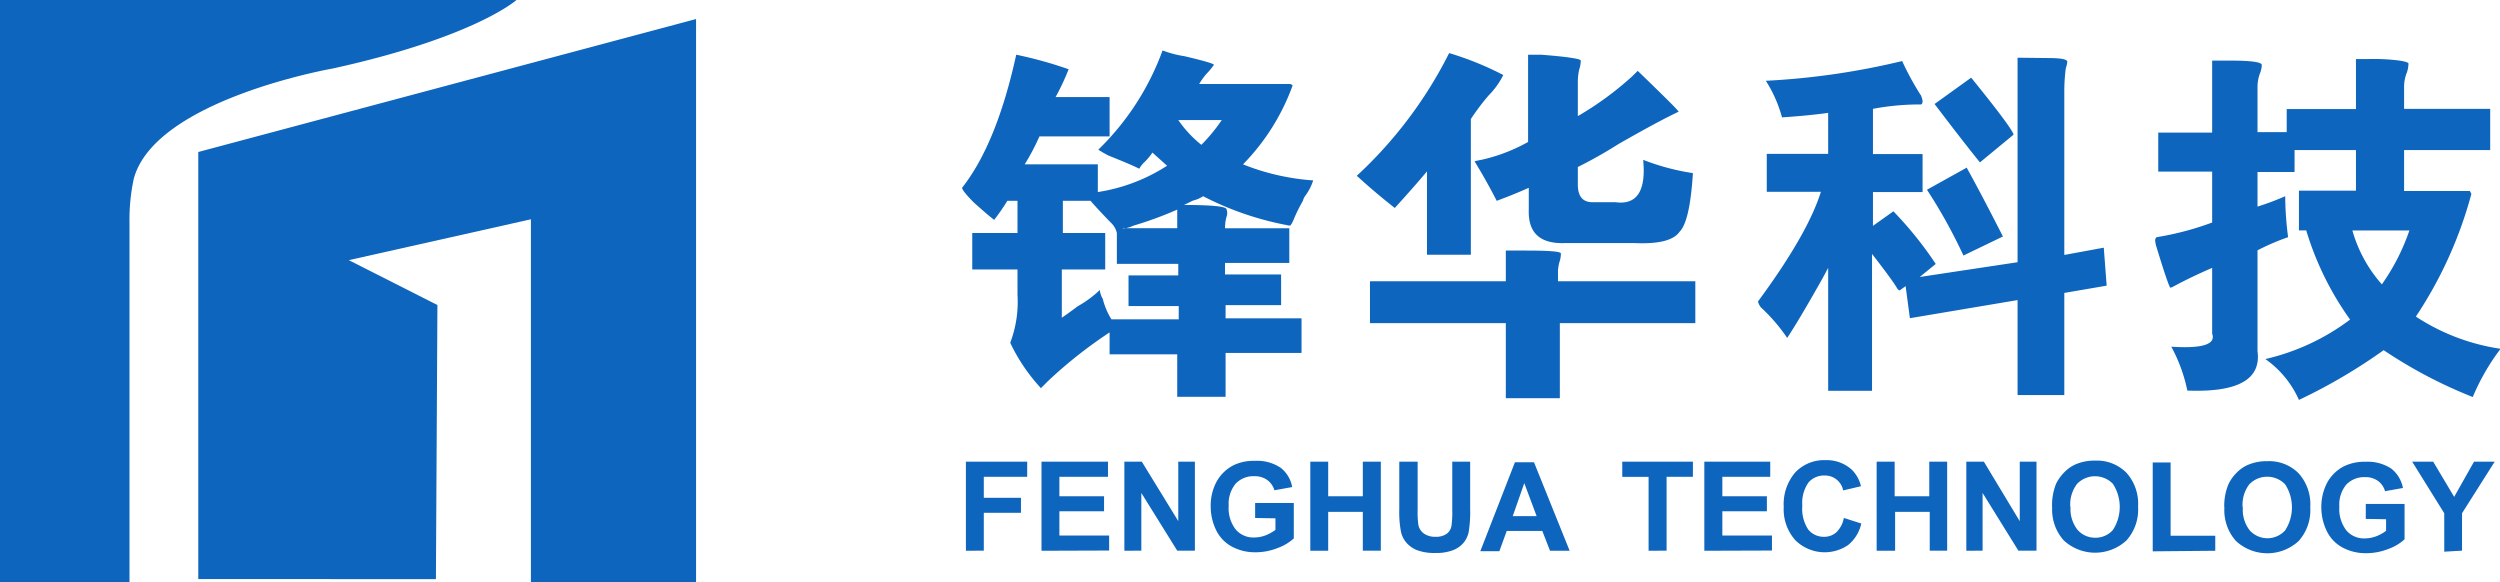
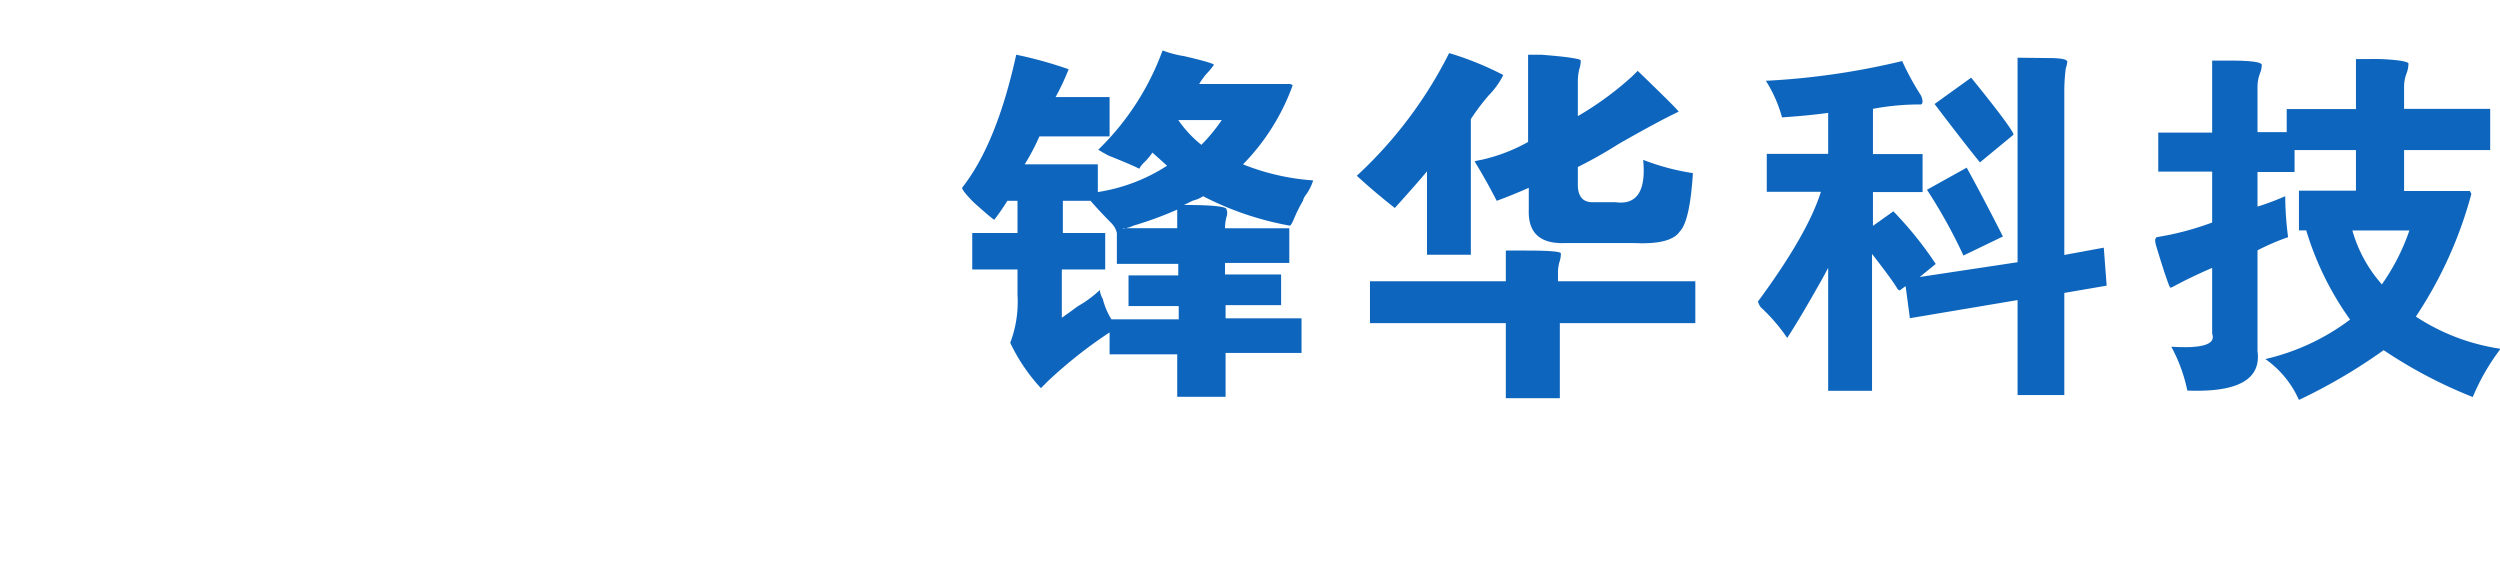
<svg xmlns="http://www.w3.org/2000/svg" viewBox="0 0 216.61 50.45">
  <defs>
    <style>.cls-1{fill:#0d65bd;fill-rule:evenodd;}</style>
  </defs>
  <g id="图层_2" data-name="图层 2">
    <g id="_图层_" data-name="&lt;图层&gt;">
-       <path class="cls-1" d="M11.25,50.45H0V0H44.75S41.18,3.21,28.86,5.93c0,0-15.42,2.68-17.27,9.56a16.93,16.93,0,0,0-.37,3.84l0,31.12Zm26.52-.27.13-23.75-7.68-3.89L46,19V50.45H60.31V1.65L17.18,13.17v37Z" />
      <path class="cls-1" d="M88.79,14.24h6.33v2.4a15.31,15.31,0,0,0,6-2.28l-1.27-1.14a5.33,5.33,0,0,1-.63.77,2.4,2.4,0,0,0-.51.63c-.5-.26-1.39-.63-2.66-1.14a10.06,10.06,0,0,1-.89-.51,22.89,22.89,0,0,0,5.57-8.6,9.26,9.26,0,0,0,1.9.5c1.78.42,2.62.67,2.54.76a6,6,0,0,1-.63.76,6,6,0,0,0-.64.89h7.85a.37.37,0,0,1,.25.12,19,19,0,0,1-4.3,6.84,20,20,0,0,0,6.08,1.39,4.53,4.53,0,0,1-.64,1.27,1.26,1.26,0,0,0-.25.5,13.41,13.41,0,0,0-.76,1.52c-.17.42-.3.63-.38.63A26.54,26.54,0,0,1,104.24,17a2.7,2.7,0,0,1-.88.38l-.77.38c2.45,0,3.68.13,3.68.38a.87.87,0,0,1,0,.64,3.83,3.83,0,0,0-.13,1h5.57v3h-5.57v1H111v2.66h-4.81v1.14h6.58v3h-6.58v3.8H102V30.7H96.14V28.8A39.56,39.56,0,0,0,90.82,33l-.63.63a15.61,15.61,0,0,1-2.66-3.93,10,10,0,0,0,.63-4.17V23.35H84.24V20.19h3.92V17.4h-.88a18,18,0,0,1-1.14,1.65c-.34-.25-.93-.76-1.78-1.52-.67-.68-1-1.1-1-1.26q3-3.81,4.69-11.53A35.68,35.68,0,0,1,92.59,6a20.2,20.2,0,0,1-1.13,2.41h4.68v3.41H90.06a19.68,19.68,0,0,1-1.27,2.41Zm5.7,3.16h-2.4v2.79h3.67v3.16H92v4.18c.25-.17.72-.5,1.39-1a9.62,9.62,0,0,0,1.9-1.4,2,2,0,0,0,.26.77,6.15,6.15,0,0,0,.75,1.77h5.83V26.52H97.78V23.86h4.31v-1H96.77V20.19a1.78,1.78,0,0,0-.51-.89c-.58-.59-1.18-1.22-1.77-1.9Zm11.39-7h-3.79a10.13,10.13,0,0,0,2,2.15,14.83,14.83,0,0,0,1.77-2.15Zm-8.6,9.37H102V18.16a31.38,31.38,0,0,1-3.79,1.39,3,3,0,0,1-.89.26ZM130.47,28H118.7V24.37h11.77V21.71h1.77c1.95,0,3,.08,3,.25a2.25,2.25,0,0,1-.13.76,3.65,3.65,0,0,0-.12.76v.89h11.9V28H135.15V34.5h-4.68V28Zm-3-17.73a19.65,19.65,0,0,1,1.51-2,6.81,6.81,0,0,0,1.27-1.77,26.66,26.66,0,0,0-4.69-1.9,37.2,37.2,0,0,1-8,10.63q1.51,1.39,3.29,2.79c1-1.1,1.94-2.16,2.79-3.17v7.22h3.8V10.31Zm.37,3.68.64-.13a14.87,14.87,0,0,0,3.92-1.52V4.74h1.14c1.1.09,1.94.17,2.53.26s.89.16.89.25a2.25,2.25,0,0,1-.13.76,5,5,0,0,0-.12,1.14v2.91a27.53,27.53,0,0,0,4.68-3.42l.51-.5c2.36,2.28,3.54,3.45,3.54,3.54-1.09.51-2.83,1.44-5.19,2.79a39.86,39.86,0,0,1-3.54,2V16c0,1,.42,1.52,1.26,1.52h2q2.79.38,2.4-3.67A20.18,20.18,0,0,0,146.68,15q-.26,4.17-1.14,5.06c-.51.76-1.82,1.1-3.92,1h-6q-3.28.13-3.16-2.91V16.27c-.93.42-1.86.79-2.78,1.13-.51-1-1.14-2.15-1.91-3.41Zm42.95-7.22c2.44,3,3.67,4.68,3.67,4.94l-2.91,2.4q-1.53-1.89-3.93-5.06l3.17-2.28ZM174.81,5V22.72L166.33,24l1.39-1.13a31.52,31.52,0,0,0-3.67-4.56l-1.77,1.26V16.64h4.3V13.35h-4.3V9.43a22,22,0,0,1,4.17-.38c.17-.09.17-.34,0-.76a24.16,24.16,0,0,1-1.64-3A64.16,64.16,0,0,1,153,7a11.41,11.41,0,0,1,1.4,3.17c1.35-.09,2.7-.21,4-.39v3.55h-5.32v3.29h4.69q-1.15,3.67-5.45,9.5a1.27,1.27,0,0,0,.25.51,15.29,15.29,0,0,1,2.28,2.65q1-1.52,2.79-4.68c.34-.59.58-1.06.76-1.39V33.86h3.8V22c1.18,1.52,1.89,2.49,2.14,2.92.09.16.18.24.26.24l.51-.37.37,2.78L174.81,26v8.23h4.05V25.38l3.67-.63-.25-3.29-3.42.63V7.91a15.37,15.37,0,0,1,.13-2,2.15,2.15,0,0,0,.12-.5c.09-.26-.46-.38-1.65-.38Zm-4.43,9.49c.75,1.35,1.81,3.34,3.16,6l-3.42,1.65a45.13,45.13,0,0,0-3.16-5.7l3.42-1.9Zm16.61-3h4.68V5.25h1.52c1.86,0,2.78.13,2.78.38a2.14,2.14,0,0,1-.12.63,3.34,3.34,0,0,0-.25,1.27v3.92h2.53v-2h6V5.12h1a17.48,17.48,0,0,1,2.78.13c.51.08.77.17.77.26a2.52,2.52,0,0,1-.13.75,3.34,3.34,0,0,0-.25,1.27v1.9h7.46V13h-7.46v3.55H214l.13.25a35.93,35.93,0,0,1-4.81,10.63,18.11,18.11,0,0,0,7.34,2.79,19.05,19.05,0,0,0-2.41,4.18,40.56,40.56,0,0,1-7.72-4.06,47.8,47.8,0,0,1-7.34,4.31,8.58,8.58,0,0,0-2.91-3.54,19.44,19.44,0,0,0,7.34-3.42,26.3,26.3,0,0,1-3.8-7.73h-.63V16.52h4.94V13h-5.32v1.9H195.6v3A22.63,22.63,0,0,0,198,17a28.58,28.58,0,0,0,.25,3.55,19.7,19.7,0,0,0-2.65,1.14v8.73c.33,2.45-1.69,3.59-6.08,3.42a13.75,13.75,0,0,0-1.39-3.8q4.05.26,3.54-1.13v-5.7c-1.18.51-2.32,1.05-3.42,1.65-.17.08-.25.08-.25,0-.17-.35-.55-1.48-1.14-3.42a2.33,2.33,0,0,1-.13-.64.38.38,0,0,1,.13-.25,25.32,25.32,0,0,0,4.81-1.27V14.87H187V11.45Zm19.37,13.17a18.55,18.55,0,0,0,2.4-4.69h-4.94A11.87,11.87,0,0,0,206.36,24.62Z" />
-       <path class="cls-1" d="M83.69,47.72V40H89v1.31H85.24v1.82h3.22v1.3H85.24v3.28Zm6.55,0V40H96v1.31H91.79V43h3.87v1.3H91.79v2.1H96.1v1.3Zm7.18,0V40h1.51l3.16,5.15V40h1.44v7.71H102l-3.11-5v5Zm11.33-2.84v-1.3h3.35v3.07a4.19,4.19,0,0,1-1.42.84,5.09,5.09,0,0,1-1.87.36,4.2,4.2,0,0,1-2.11-.51,3.21,3.21,0,0,1-1.35-1.45,4.7,4.7,0,0,1-.45-2,4.39,4.39,0,0,1,.5-2.14,3.49,3.49,0,0,1,1.48-1.44,4,4,0,0,1,1.84-.38,3.66,3.66,0,0,1,2.24.6,2.7,2.7,0,0,1,1,1.67l-1.54.28a1.67,1.67,0,0,0-.62-.89,1.84,1.84,0,0,0-1.12-.33,2.11,2.11,0,0,0-1.62.65,2.72,2.72,0,0,0-.6,1.91,3,3,0,0,0,.61,2.06,2,2,0,0,0,1.6.69,2.89,2.89,0,0,0,1-.19,3.75,3.75,0,0,0,.84-.47v-1Zm4.78,2.84V40h1.55v3h3V40h1.56v7.71h-1.56V44.35h-3v3.37ZM121.27,40h1.56v4.17a8.26,8.26,0,0,0,.06,1.29,1.2,1.2,0,0,0,.47.76,1.66,1.66,0,0,0,1,.29,1.59,1.59,0,0,0,1-.27,1.07,1.07,0,0,0,.4-.67,8,8,0,0,0,.07-1.31V40h1.55v4.05a10.94,10.94,0,0,1-.12,2,2.15,2.15,0,0,1-.47,1,2.22,2.22,0,0,1-.9.62,3.85,3.85,0,0,1-1.48.24,4.27,4.27,0,0,1-1.68-.26,2.4,2.4,0,0,1-.9-.66,2.14,2.14,0,0,1-.43-.85,8.83,8.83,0,0,1-.16-2V40ZM136,47.72H134.3L133.63,46h-3.08l-.64,1.76h-1.65l3-7.71h1.65L136,47.72Zm-2.86-3-1.07-2.86-1,2.86Zm9.7,3v-6.4h-2.28V40h6.12v1.31h-2.28v6.4Zm4.83,0V40h5.71v1.31h-4.15V43h3.86v1.3h-3.86v2.1h4.3v1.3Zm12.1-2.84,1.5.48a3.32,3.32,0,0,1-1.15,1.87,3.61,3.61,0,0,1-4.57-.43,4,4,0,0,1-1-2.87,4.23,4.23,0,0,1,1-3,3.43,3.43,0,0,1,2.61-1.06,3.21,3.21,0,0,1,2.3.84,2.93,2.93,0,0,1,.78,1.42l-1.54.36a1.6,1.6,0,0,0-1.62-1.29,1.76,1.76,0,0,0-1.39.61,3.07,3.07,0,0,0-.53,2,3.25,3.25,0,0,0,.52,2.08,1.72,1.72,0,0,0,1.37.62,1.55,1.55,0,0,0,1.07-.4,2.31,2.31,0,0,0,.64-1.24Zm2.83,2.84V40h1.56v3h3V40h1.55v7.71H167.2V44.35h-3v3.37Zm7.77,0V40h1.52L175,45.16V40h1.45v7.71h-1.57l-3.1-5v5Zm7.43-3.81a5,5,0,0,1,.35-2,3.77,3.77,0,0,1,.72-1,3.1,3.1,0,0,1,1-.69,4.1,4.1,0,0,1,1.66-.31,3.59,3.59,0,0,1,2.72,1.06,4,4,0,0,1,1,2.93,4,4,0,0,1-1,2.92,4,4,0,0,1-5.44,0,4,4,0,0,1-1-2.89Zm1.6,0a2.9,2.9,0,0,0,.61,2,2,2,0,0,0,1.53.68,2,2,0,0,0,1.53-.67,3.67,3.67,0,0,0,0-4,2.16,2.16,0,0,0-3.1,0,2.92,2.92,0,0,0-.59,2Zm7.12,3.86V40.07h1.55v6.35h3.87v1.3Zm6.2-3.81a4.87,4.87,0,0,1,.36-2,3.54,3.54,0,0,1,.71-1,3.1,3.1,0,0,1,1-.69,4.1,4.1,0,0,1,1.66-.31,3.58,3.58,0,0,1,2.72,1.06,4,4,0,0,1,1,2.93,4,4,0,0,1-1,2.92,4,4,0,0,1-5.44,0,4,4,0,0,1-1-2.89Zm1.61,0a2.89,2.89,0,0,0,.6,2,2.07,2.07,0,0,0,3.06,0,3.67,3.67,0,0,0,0-4,2.16,2.16,0,0,0-3.1,0,2.92,2.92,0,0,0-.58,2Zm10.65,1v-1.3h3.36v3.07a4.19,4.19,0,0,1-1.42.84,5.18,5.18,0,0,1-1.88.36,4.23,4.23,0,0,1-2.11-.51,3.21,3.21,0,0,1-1.35-1.45,4.7,4.7,0,0,1-.45-2,4.51,4.51,0,0,1,.5-2.14,3.49,3.49,0,0,1,1.48-1.44,4.09,4.09,0,0,1,1.85-.38,3.7,3.7,0,0,1,2.24.6,2.79,2.79,0,0,1,1,1.67l-1.55.28a1.65,1.65,0,0,0-.61-.89,1.86,1.86,0,0,0-1.12-.33,2.15,2.15,0,0,0-1.63.65,2.72,2.72,0,0,0-.6,1.91,3.05,3.05,0,0,0,.61,2.06,2,2,0,0,0,1.6.69,2.84,2.84,0,0,0,1-.19,3.35,3.35,0,0,0,.84-.47v-1Zm6.8,2.84V44.47L209,40h1.82l1.82,3.05L214.36,40h1.79l-2.83,4.47v3.24Z" />
    </g>
  </g>
</svg>